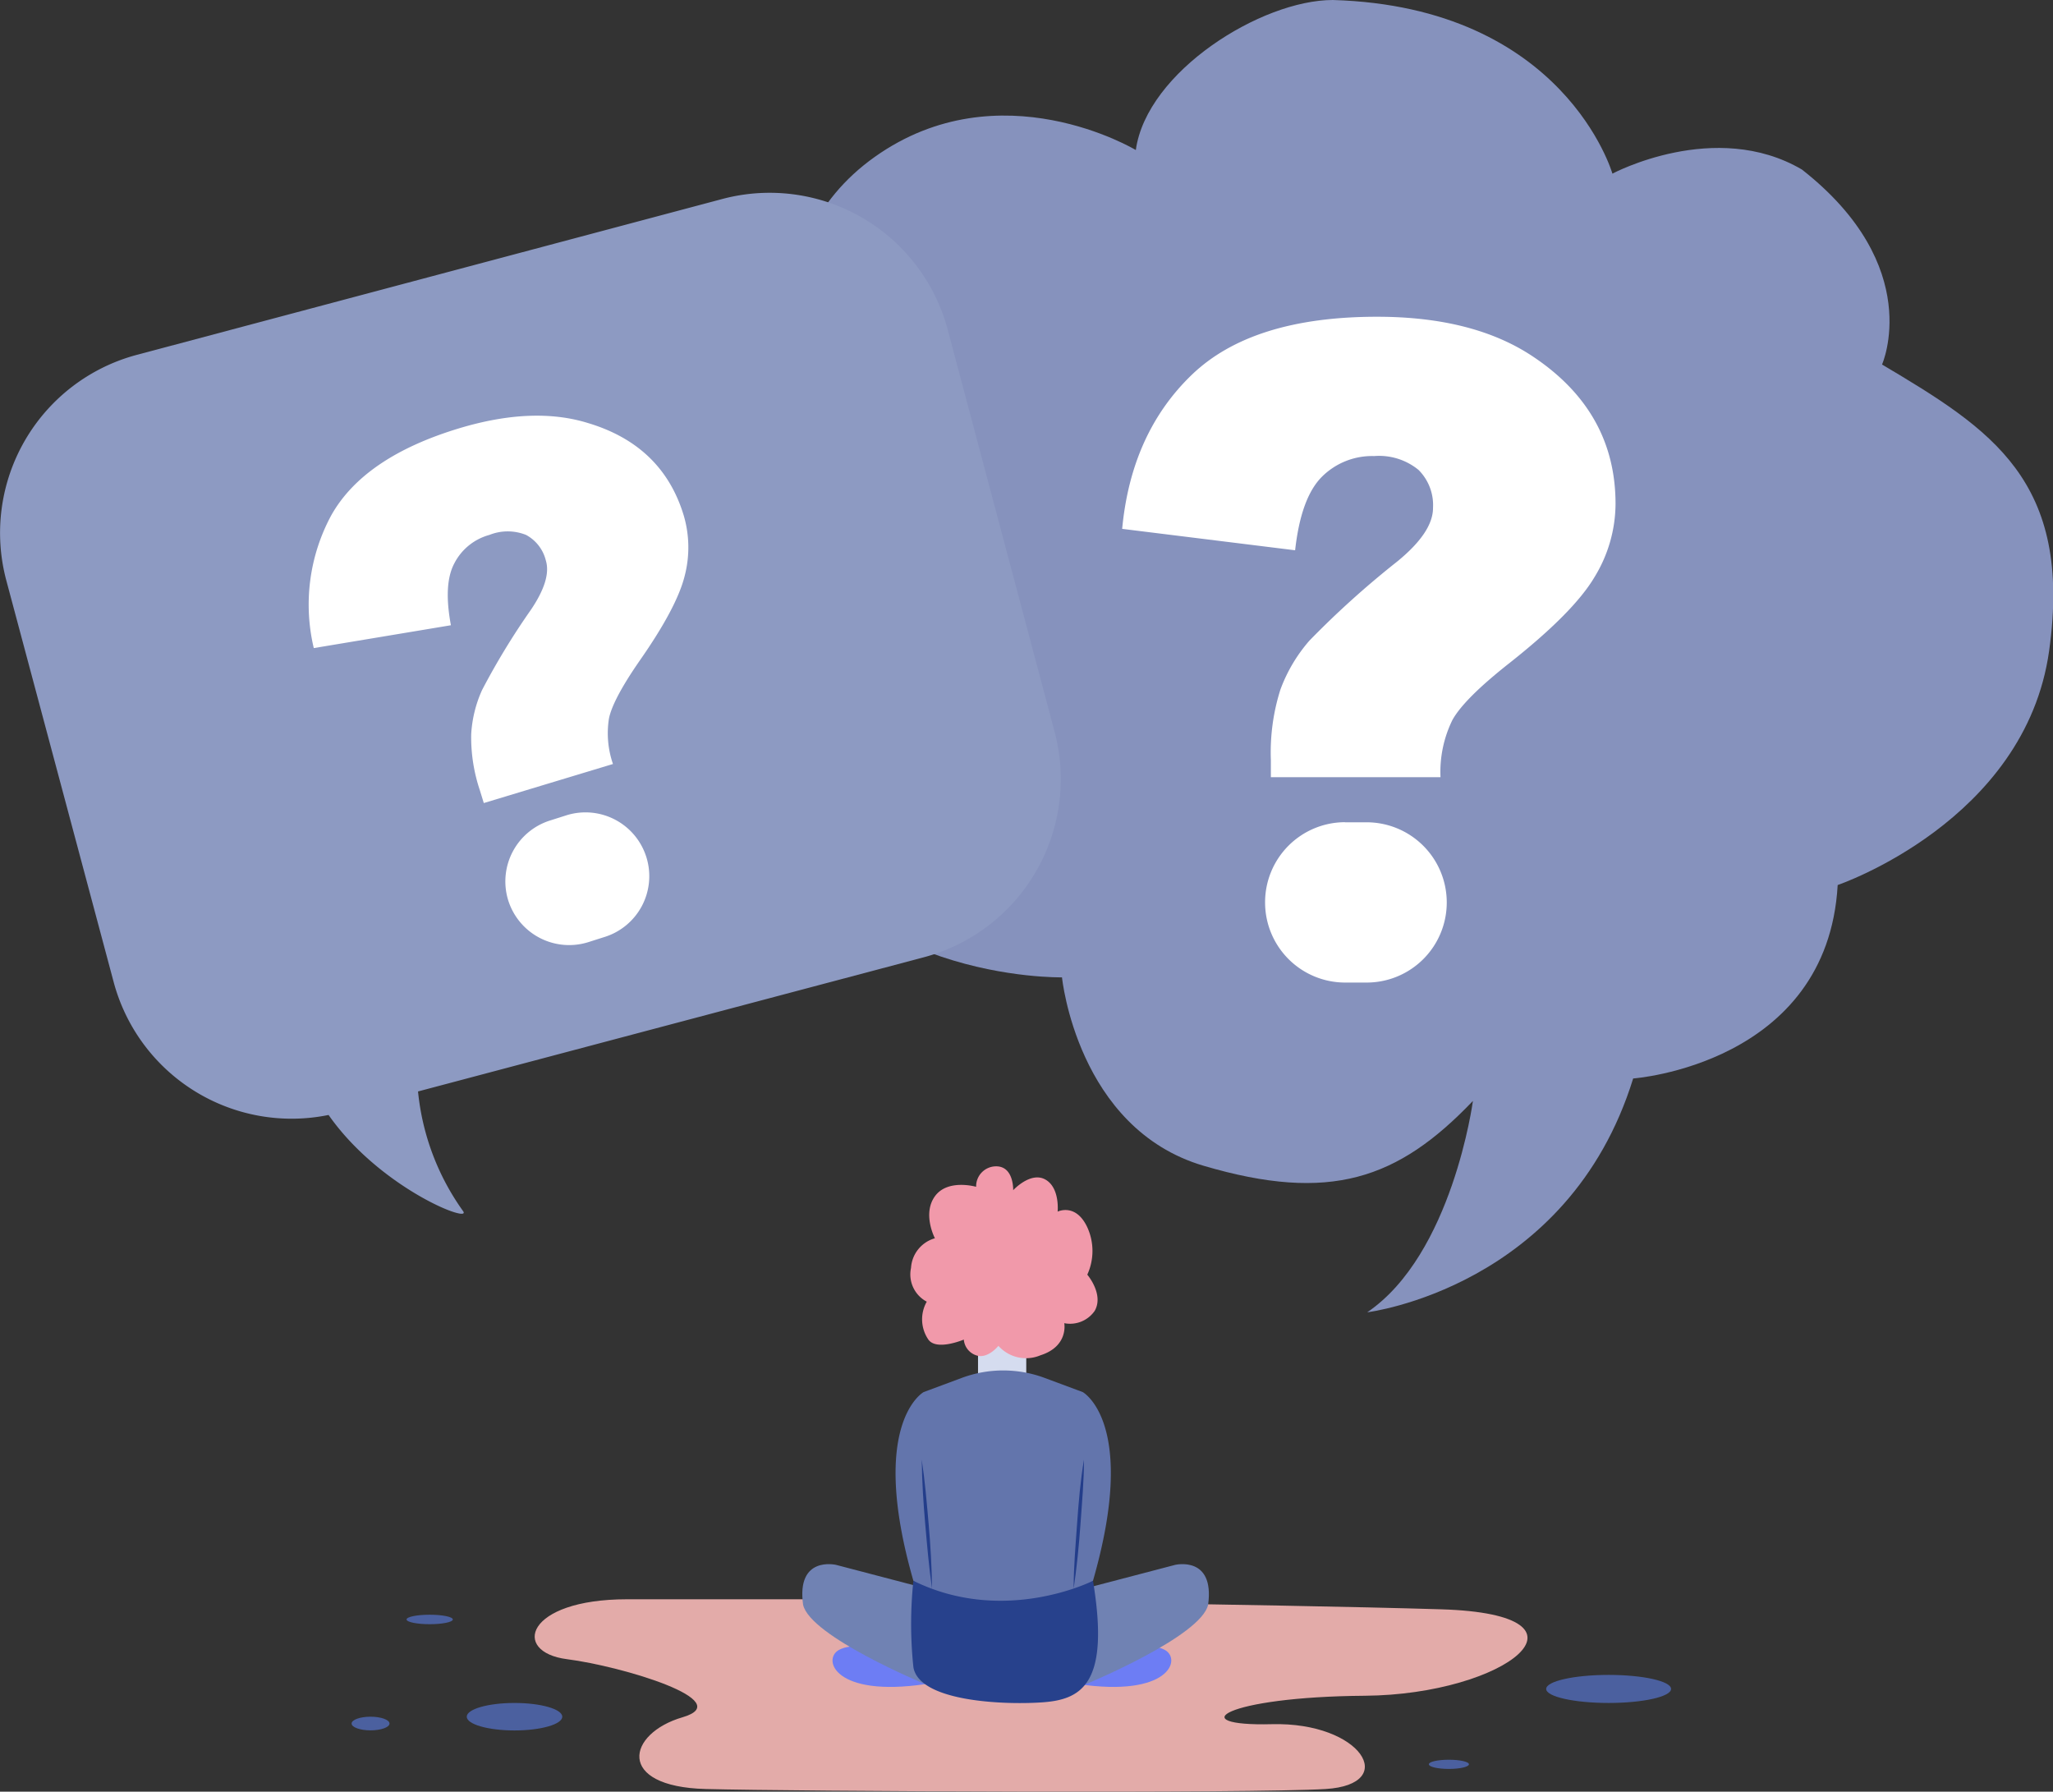
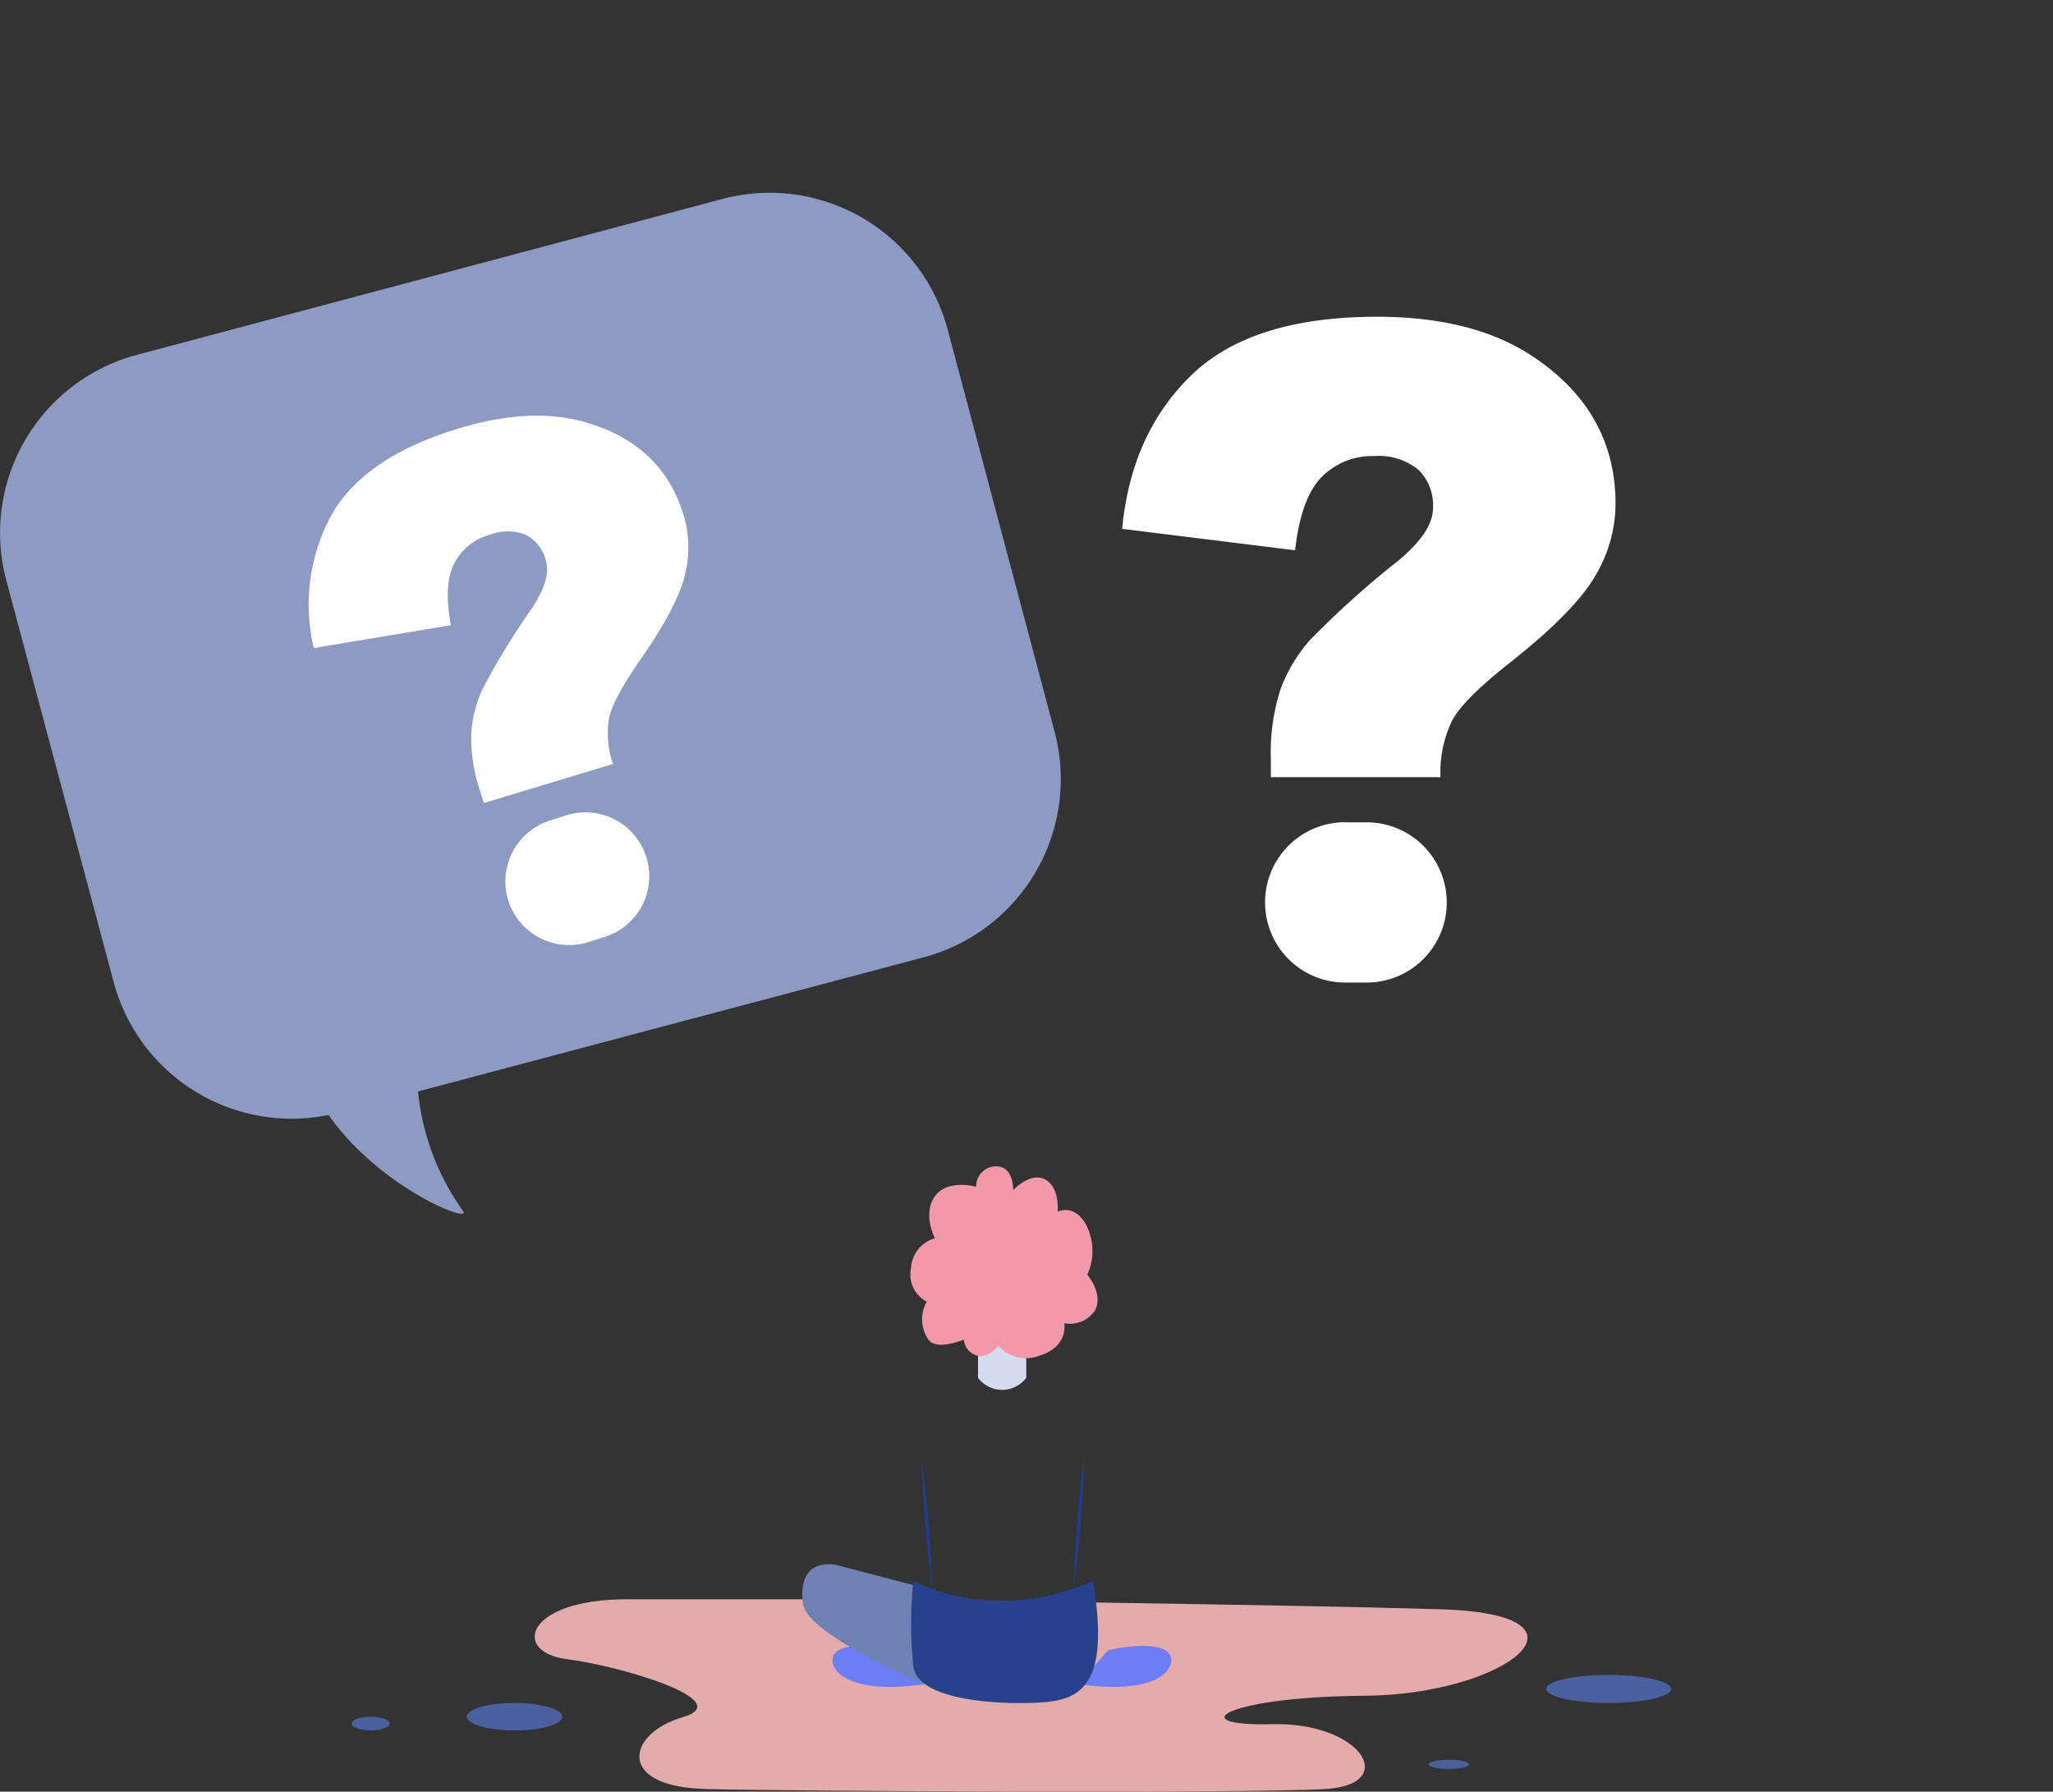
<svg xmlns="http://www.w3.org/2000/svg" viewBox="0 0 216.63 189.04">
  <rect x="0" y="0" width="216.63" height="189.04" fill="#333333" stroke="none" />
  <title>tt-faq</title>
  <g id="Layer_2" data-name="Layer 2">
    <g id="Layer_1-2" data-name="Layer 1">
      <g>
-         <path d="M112.06,103.12S113.66,119.07,127,123s20.51,1.44,28.42-6.84c0,0-2.16,16.19-11.15,22.3,0,0,21.22-2.58,28.06-24.67,0,0,20.5-1.47,21.58-20.41,0,0,19.79-6.72,22.31-24.7s-6.12-23.38-17.63-30.22c0,0,4.61-10.32-8.45-20.57-9.15-5.37-20,.43-20,.43S165.1.72,140.64,0C133.09,0,121,7.55,119.85,15.83c0,0-14.35-8.64-27.54.72s-9.38,26.62-5,34.53c0,0-14.11,13.67-6.47,33.1S112.06,103.12,112.06,103.12Z" fill="#8692bd" />
        <path d="M152,82h-17.9V80.2a21.91,21.91,0,0,1,1-7.42,16.49,16.49,0,0,1,3.08-5.2,96.06,96.06,0,0,1,9.21-8.3q3.83-3.11,3.82-5.7a5.24,5.24,0,0,0-1.53-4A6.56,6.56,0,0,0,145,48.12a7.49,7.49,0,0,0-5.54,2.21c-1.46,1.48-2.39,4.05-2.8,7.73L118.41,55.8q.95-10.08,7.32-16.23t19.58-6.15q10.27,0,16.58,4.29,8.58,5.79,8.58,15.45a14.89,14.89,0,0,1-2.22,7.73q-2.2,3.72-9,9.09-4.77,3.76-6,6A12.44,12.44,0,0,0,152,82Zm-10.06,4.76h2.26a8.46,8.46,0,0,1,8.46,8.46h0a8.45,8.45,0,0,1-8.46,8.45h-2.26a8.45,8.45,0,0,1-8.45-8.45h0A8.45,8.45,0,0,1,141.89,86.75Z" fill="#fff" />
      </g>
      <g>
        <path d="M90.52,168.74H66.16c-10.74,0-12.2,5.57-6.34,6.32s18.06,4.42,12.2,6.13-7.08,7.32,2.44,7.57,57.61.48,65.42,0,3.8-7.08-5.67-6.84-5.1-2.89,9.8-3,25.64-8.58,8.07-9.12S90.52,168.74,90.52,168.74Z" fill="#e3aba9" />
        <path d="M94.5,174.1s-4.25-1-6,0-.4,5,9.15,3.59Z" fill="#6d7df4" />
        <path d="M116.94,174.1s4.25-1,6,0,.39,5-9.16,3.59Z" fill="#6d7df4" />
        <path d="M88.22,165.11s-4.2-1-3.48,4.2c.72,3.35,12.87,8.38,12.87,8.38V167.57Z" fill="#7082b3" />
        <path d="M103.2,142.37v3a3.18,3.18,0,0,0,5.09,0v-3S104.89,139.37,103.2,142.37Z" fill="#d5dcef" />
-         <path d="M124,165.11s4.19-1,3.48,4.2c-.72,3.35-12.88,8.38-12.88,8.38V167.57Z" fill="#7082b3" />
-         <path d="M114.25,146.88l-4.06-1.51a12.55,12.55,0,0,0-8.67,0l-4.06,1.51s-5.87,3.24-1.08,19.91c0,0,2.88,2.52,9.48,2.52s9.47-2.52,9.47-2.52C120.13,150.12,114.25,146.88,114.25,146.88Z" fill="#6375ac" />
        <path d="M103,125.22s-3-.87-4.35,1,0,4.43,0,4.43a3.47,3.47,0,0,0-2.52,3.13,3.25,3.25,0,0,0,1.66,3.56,3.78,3.78,0,0,0,.17,4c.87,1.22,3.74,0,3.74,0A1.92,1.92,0,0,0,103,143c1.22.43,2.35-1,2.35-1a3.91,3.91,0,0,0,4.43,1c3-.95,2.52-3.39,2.52-3.39a3.16,3.16,0,0,0,3.21-1.3c1-1.74-.78-3.82-.78-3.82a6,6,0,0,0,0-5c-1.22-2.6-3.13-1.65-3.13-1.65s.26-2.52-1.3-3.39-3.39,1.13-3.39,1.13.09-2.54-1.82-2.52A2.11,2.11,0,0,0,103,125.22Z" fill="#f199aa" />
        <path d="M96.38,166.79a43.64,43.64,0,0,0,0,9.11c.59,3.6,9.34,4,13.54,3.72s7.22-1.92,5.41-12.83C115.33,166.79,106,171.53,96.38,166.79Z" fill="#27418c" />
        <path d="M97.26,154c.34,2.26.53,4.53.73,6.8s.33,4.55.36,6.84c-.33-2.26-.52-4.54-.72-6.81S97.29,156.31,97.26,154Z" fill="#233d8a" />
        <path d="M114.38,154c0,2.28-.21,4.55-.37,6.83s-.39,4.55-.72,6.8c0-2.28.2-4.56.36-6.83S114,156.26,114.38,154Z" fill="#233d8a" />
        <ellipse cx="54.29" cy="181.13" rx="5.04" ry="1.45" fill="#4b609f" />
        <ellipse cx="169.74" cy="178.2" rx="6.59" ry="1.48" fill="#4b609f" />
        <path d="M155,186.15c0,.27-.95.49-2.12.49s-2.11-.22-2.11-.49.95-.48,2.11-.48S155,185.88,155,186.15Z" fill="#4b609f" />
-         <ellipse cx="45.34" cy="170.87" rx="2.44" ry="0.5" fill="#4b609f" />
        <path d="M41.1,181.85c0,.4-.91.72-2,.72s-2-.32-2-.72.91-.72,2-.72S41.1,181.45,41.1,181.85Z" fill="#4b609f" />
      </g>
      <g>
        <path d="M76.2,21,14.44,37.44A19.44,19.44,0,0,0,.66,61.22L12,103.64a19.44,19.44,0,0,0,22.67,14c5.45,7.77,15.2,11.53,14.19,10.14a26.06,26.06,0,0,1-4.75-12.62L97.49,101a19.45,19.45,0,0,0,13.79-23.79L100,34.78A19.44,19.44,0,0,0,76.2,21Z" fill="#8d9ac2" />
        <path d="M64.68,80.61,51.05,84.73l-.42-1.36a17.55,17.55,0,0,1-.91-5.89,13.08,13.08,0,0,1,1.15-4.68A76,76,0,0,1,56,64.37q2.2-3.24,1.6-5.22a4.2,4.2,0,0,0-2.09-2.71,5.2,5.2,0,0,0-3.87,0,5.9,5.9,0,0,0-3.7,3q-1.17,2.19-.36,6.53L33.11,68.38a19.82,19.82,0,0,1,1.84-14q3.45-6.15,13.5-9.19,7.81-2.35,13.61-.55Q69.92,47,72.15,54.4a11.92,11.92,0,0,1,.09,6.39q-.84,3.35-4.8,9-2.76,4-3.18,6A9.92,9.92,0,0,0,64.68,80.61Zm-6.57,5.94L59.84,86a6.73,6.73,0,0,1,8.38,4.49h0a6.72,6.72,0,0,1-4.49,8.39L62,99.43a6.74,6.74,0,0,1-8.39-4.49h0A6.74,6.74,0,0,1,58.11,86.55Z" fill="#fff" />
      </g>
    </g>
  </g>
</svg>